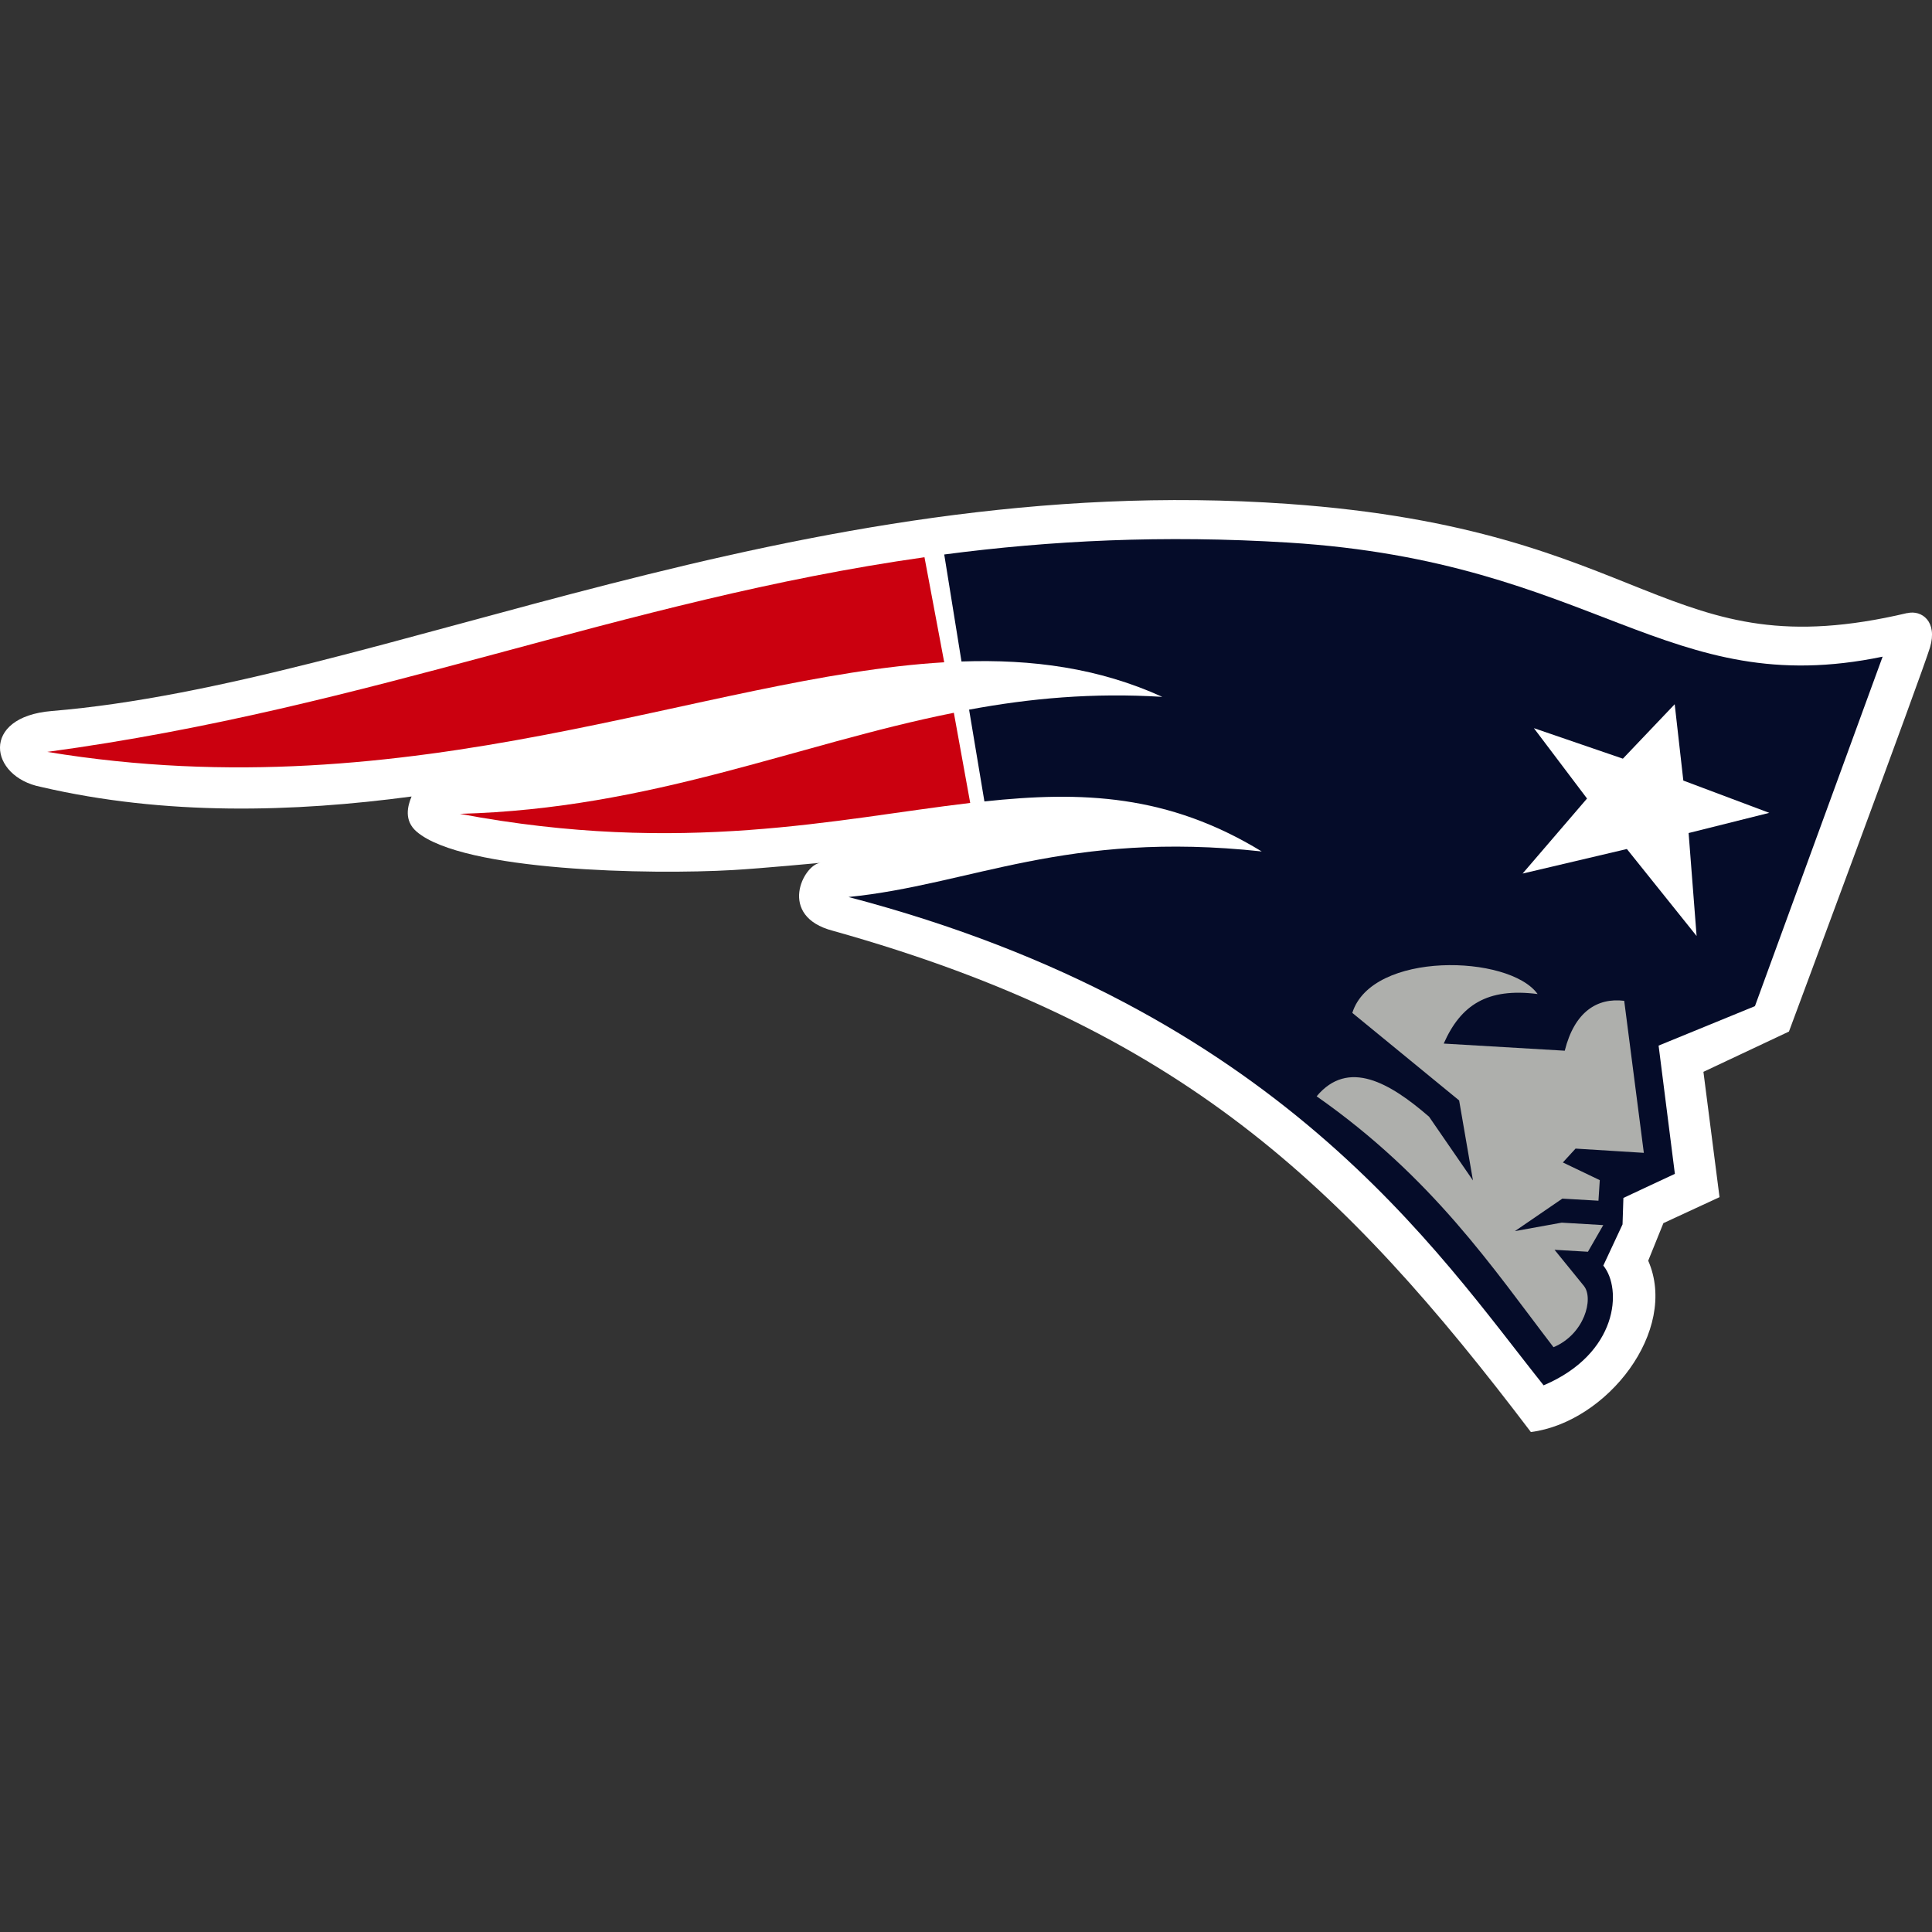
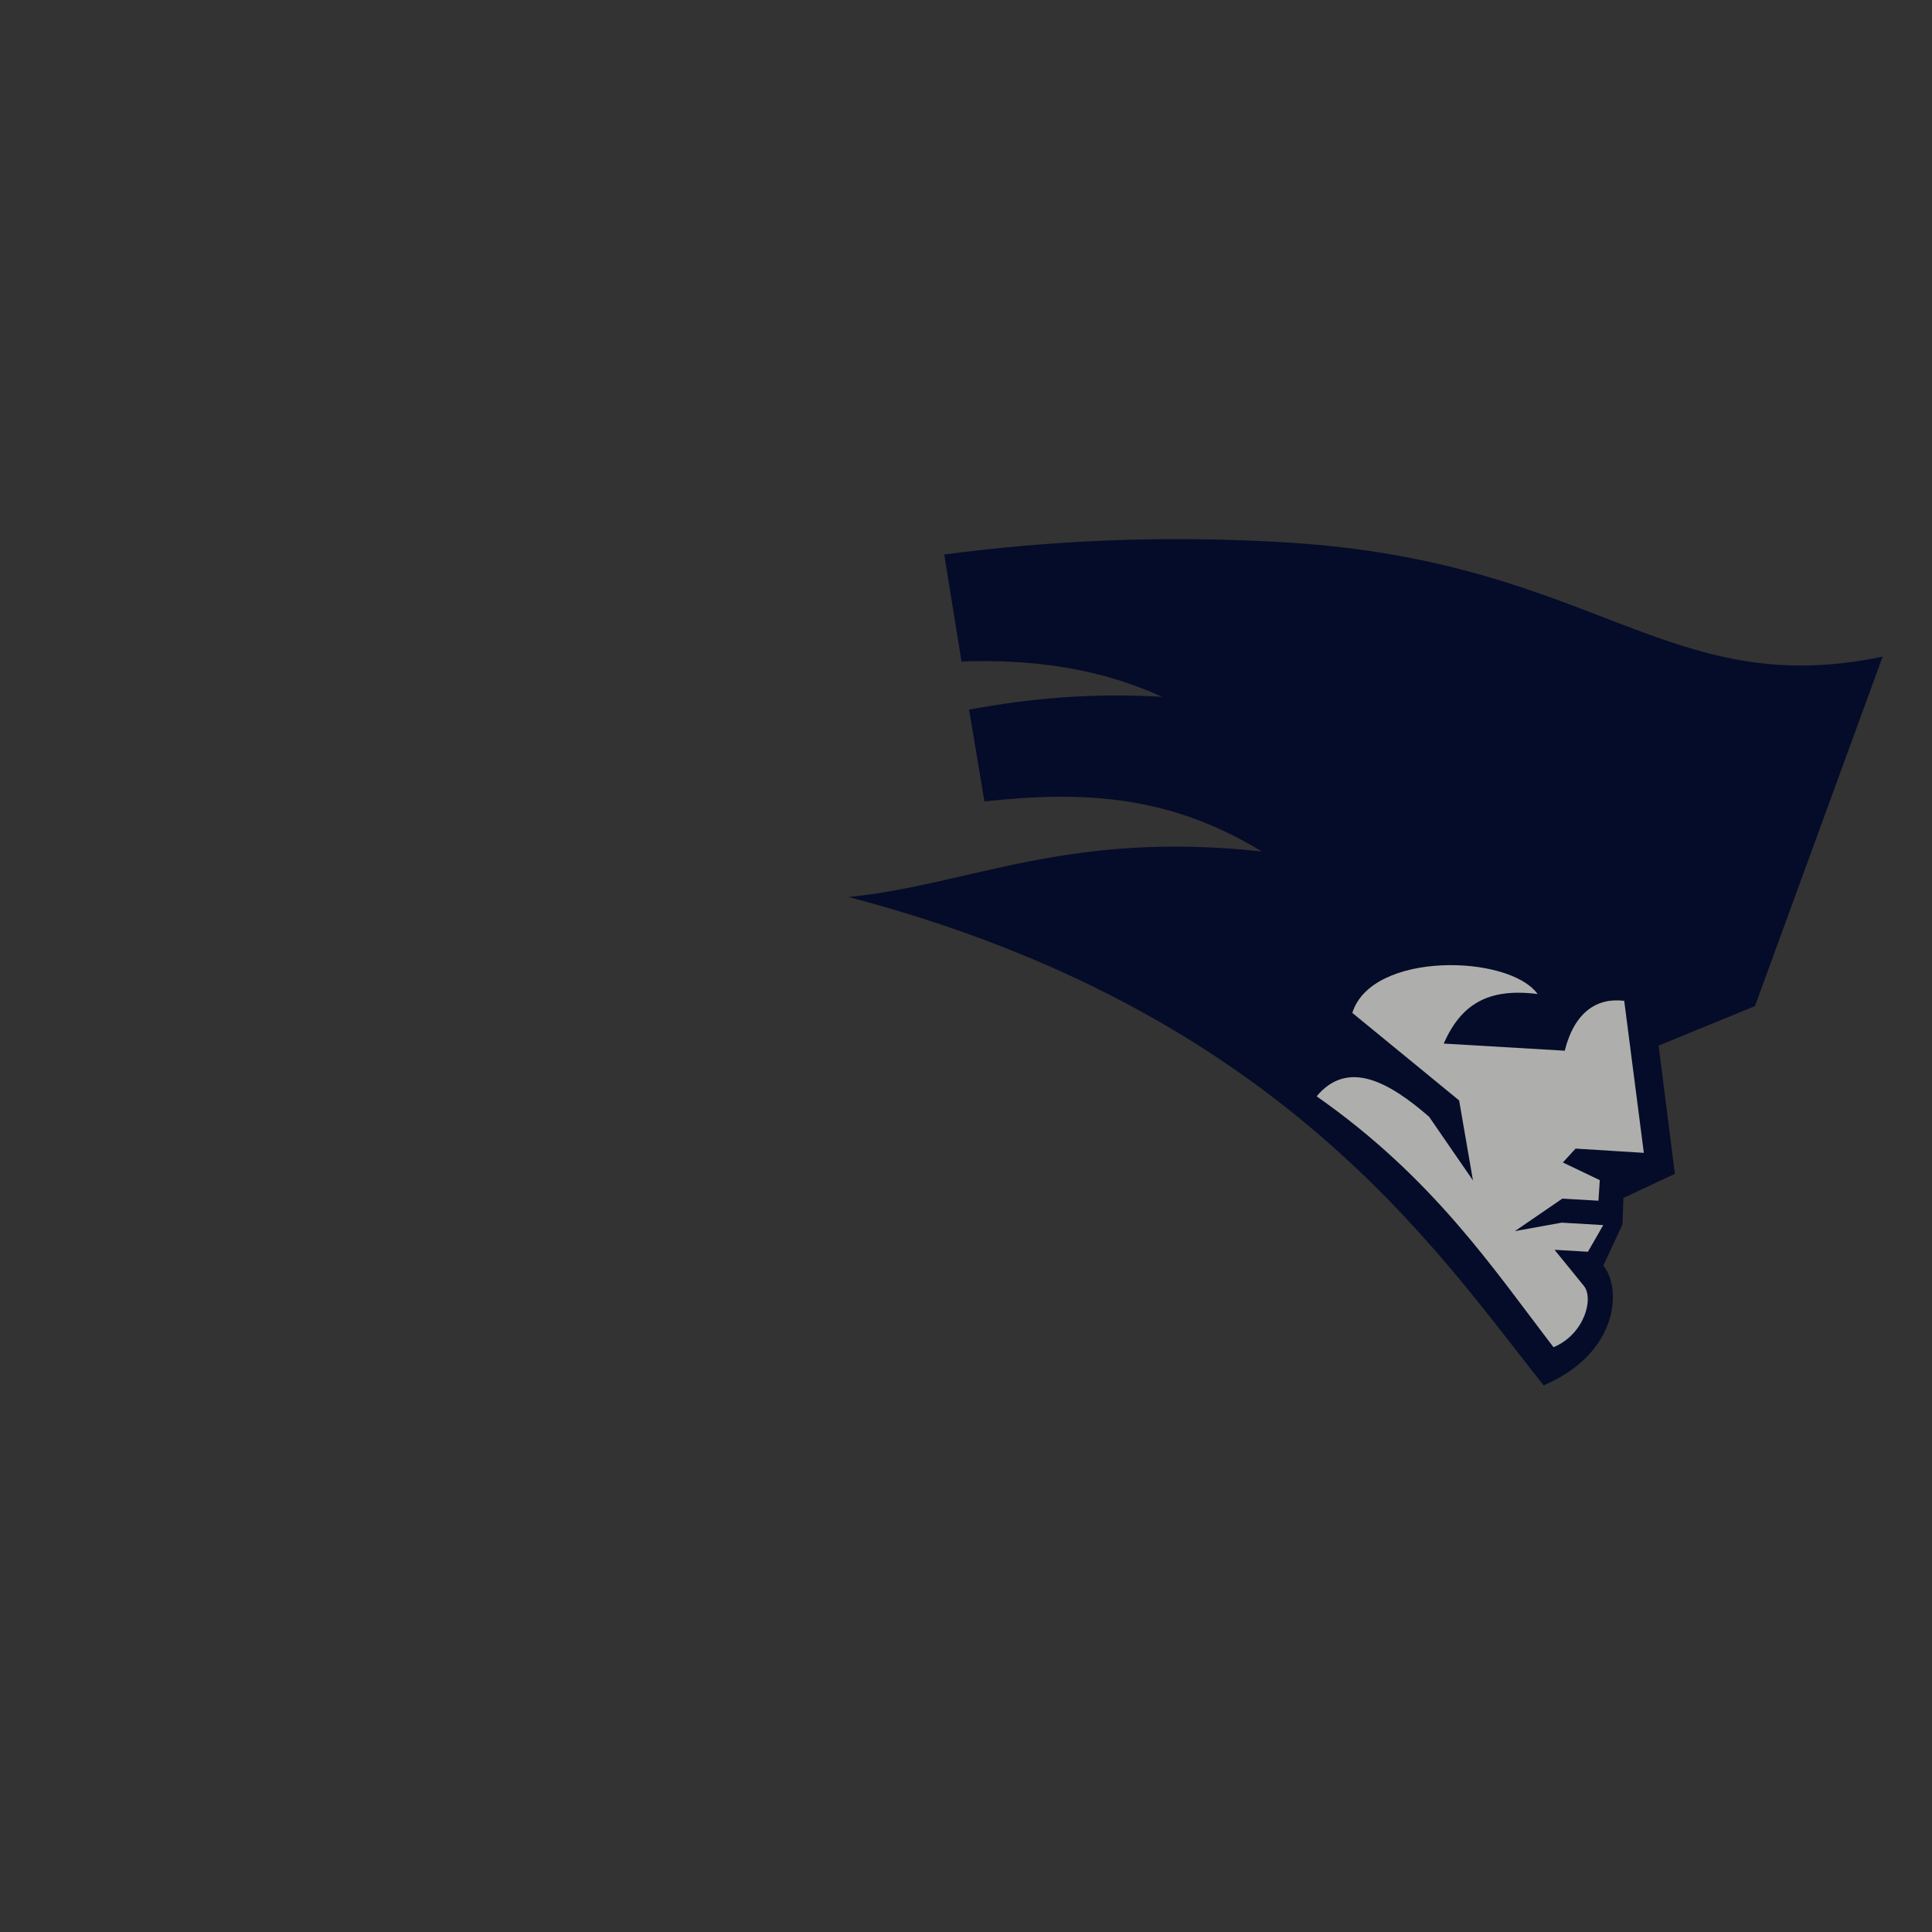
<svg xmlns="http://www.w3.org/2000/svg" id="Layer_1" viewBox="0 0 450 450">
  <rect x="0" y="0" width="450" height="450" fill="#333333" stroke="none" />
  <defs>
    <style>.cls-1{fill:none;}.cls-2{clip-path:url(#clippath);}.cls-3{fill:#050c29;}.cls-4{fill:#fff;}.cls-5{fill:#aeafac;}.cls-6{fill:#cb000f;}</style>
    <clipPath id="clippath">
-       <rect class="cls-1" y="116.47" width="450" height="217.07" />
-     </clipPath>
+       </clipPath>
  </defs>
  <g class="cls-2">
    <path class="cls-4" d="M444.23,142.79c-56.62,13.37-59.1-19.42-144.26-25.43-114.63-8.09-210.95,41.85-287.93,48.25-16.72,1.39-14.55,15.31-2.53,17.67,29.01,6.77,58.95,5.91,86.35,2.24-.92,2.21-1.84,5.61,1.22,8.22,10.85,9.22,54.48,10.02,73.63,8.91,6.5-.37,20.39-1.68,20.39-1.68-3.96,.37-10.15,12.44,2.94,15.84,80.84,22.63,118.87,59.18,162.53,116.74,17.74-2.27,34.45-23.62,27.33-39.91l3.54-8.75,13.07-6.05-3.75-29.19,19.92-9.38s31.03-83.39,32.85-89.46c1.82-6.07-1.94-8.79-5.29-8h0Z" />
  </g>
-   <path class="cls-6" d="M219.93,154.26c-56.05,3.31-123.3,34.99-208.92,20.87,75.89-10.24,133.75-35.35,204.32-45.34l4.6,24.48h0Z" />
  <path class="cls-3" d="M229.28,186.67c22.72-2.44,42.76-1.67,64.6,11.65-45.55-4.94-67.86,7.78-96.25,10.61,100.31,26.32,137.03,82.57,161.91,113.74,17.39-7.39,18.33-22.5,13.9-27.89l4.48-9.6,.2-6.16,11.99-5.61-3.79-29.87,22.44-9.19,29.74-81.4c-50.38,10.46-66.71-22.13-138.39-26.57-29.2-1.81-55.49-.47-80.18,2.77l4.02,24.92c16.5-.57,32.03,1.53,46.77,8.24-16.2-1-30.78,.34-45,2.98l3.57,21.38h0Z" />
-   <path class="cls-6" d="M225.97,187.02c-31,3.65-66.97,12.32-118.85,2.54,44.72-1.22,78.2-16.18,115.05-23.54l3.81,21h0Z" />
  <path class="cls-5" d="M306.67,255.35c27.11,18.99,41.04,40.02,55.17,58.44,7.19-2.99,9.44-11.33,7.08-14.27l-6.84-8.42,7.78,.46,3.57-6.21-9.68-.57-10.9,1.97,11.05-7.57,8.41,.49,.31-4.79-8.6-4.12,2.96-3.23,15.9,.99-4.57-35.41c-6.28-.77-11.57,2.53-13.85,11.62l-28.19-1.66c3.97-8.99,10.14-13.04,21.87-11.54-6.58-9.21-38.63-10.07-43.16,4.39l24.88,20.39,3.22,18.64-10.22-14.84c-9.19-7.96-18.85-13.54-26.2-4.75h0Z" />
-   <polygon class="cls-4" points="390.07 164.03 392.08 181.81 412.1 189.33 393.31 194.03 395.17 218.01 378.93 197.75 354.64 203.47 369.65 185.99 357.27 169.6 378 176.71 390.07 164.03 390.07 164.03" />
</svg>